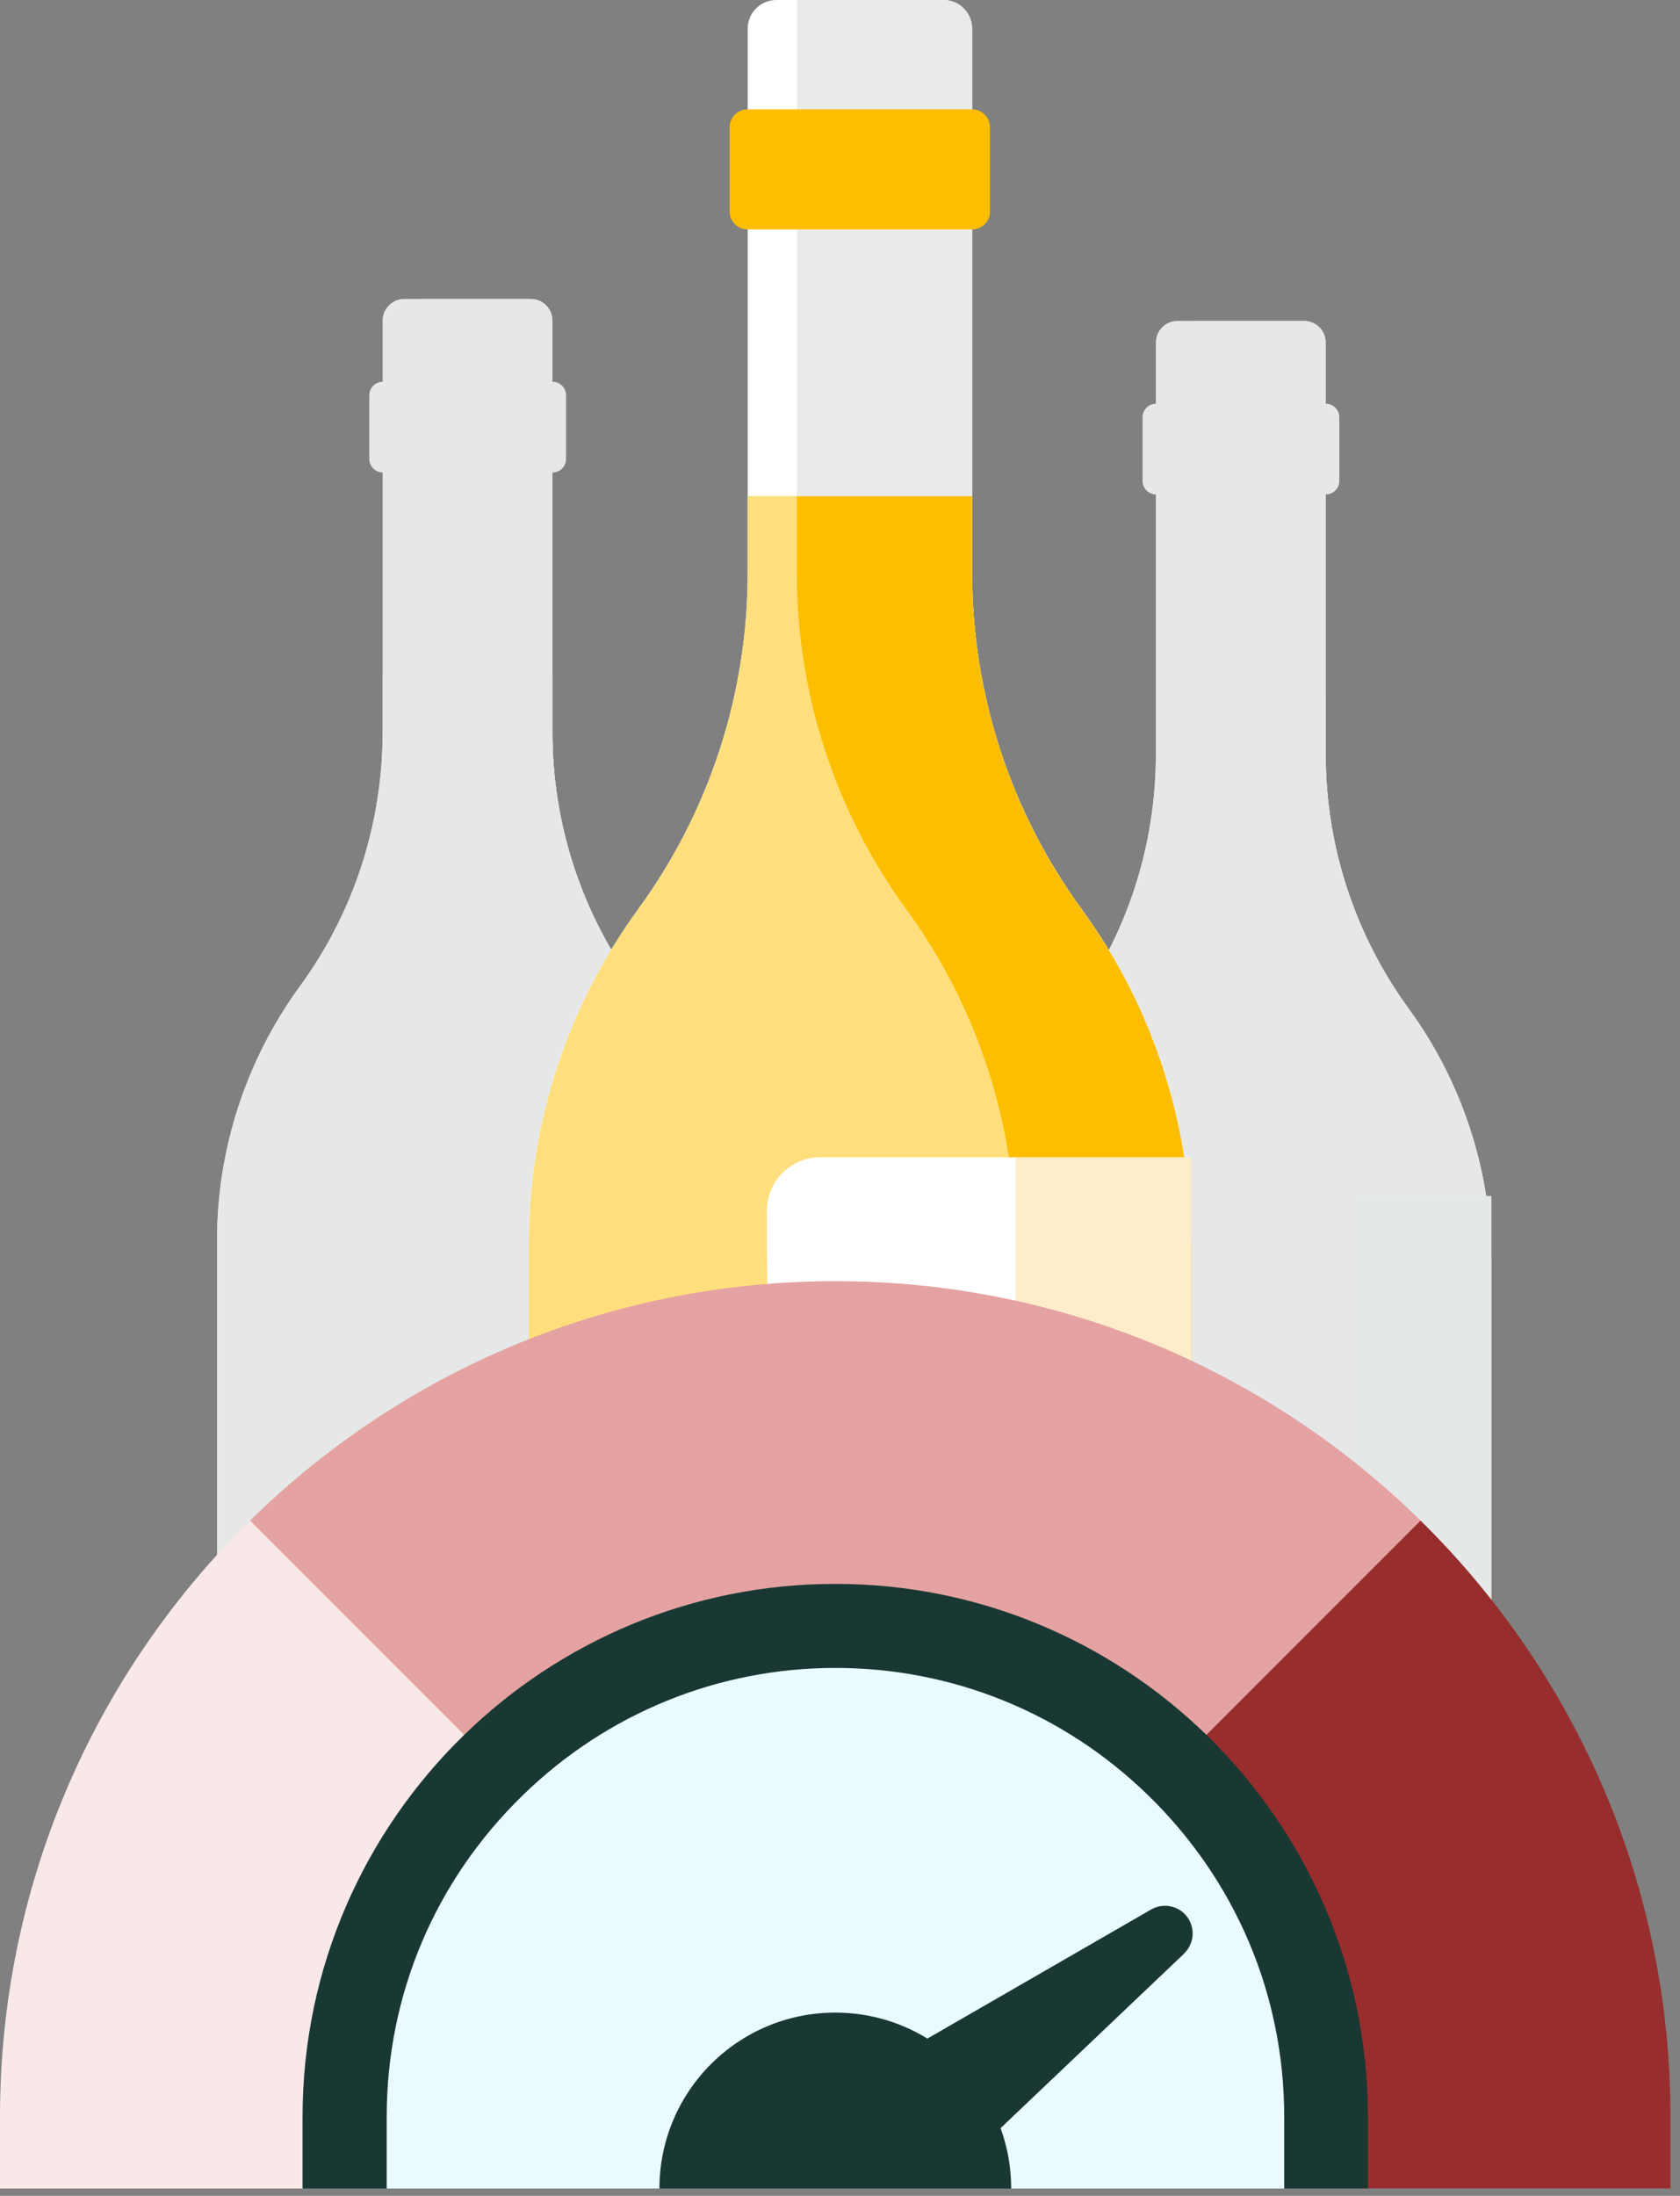
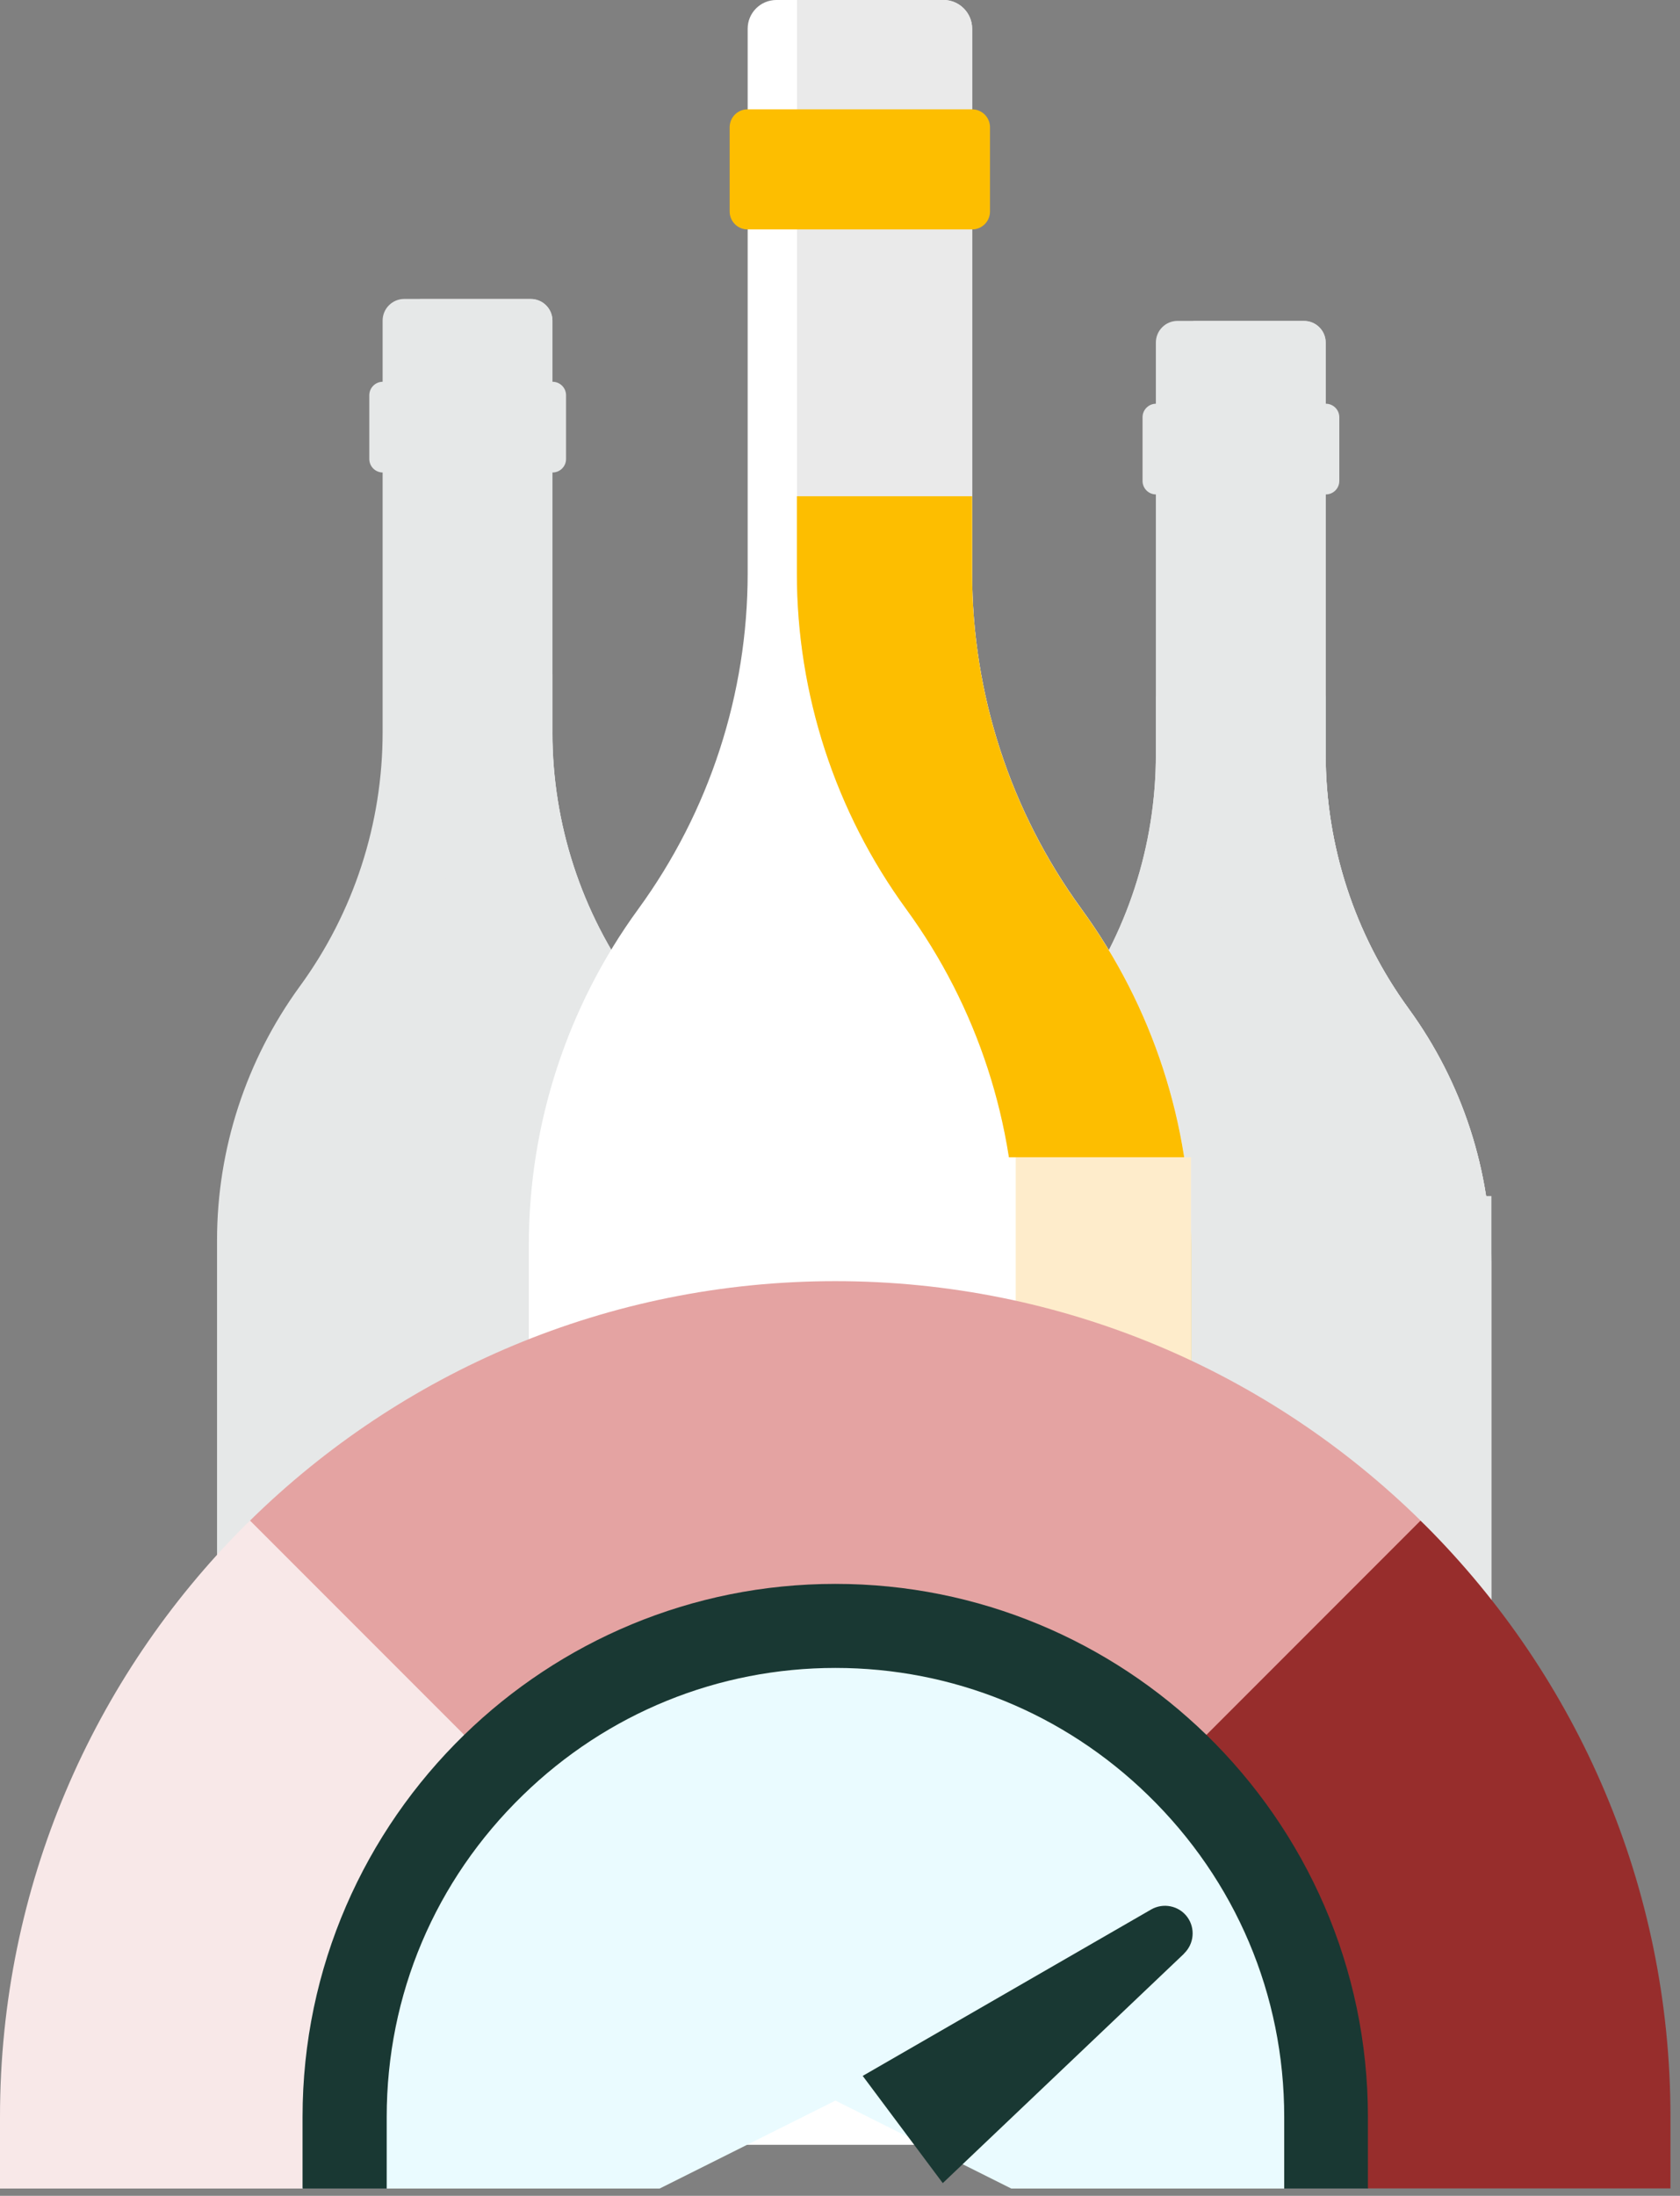
<svg xmlns="http://www.w3.org/2000/svg" width="111" height="145" viewBox="0 0 111 145" fill="none">
  <rect x="0" y="0" width="111" height="145" fill="#808080" stroke="none" />
  <g clip-path="url(#clip0_3823_8394)">
    <path d="M36.5 48.36V21.17C36.5 20.38 35.86 19.74 35.07 19.74H26.71C25.92 19.74 25.28 20.38 25.28 21.17V48.36C25.28 54.39 23.37 60.26 19.81 65.13C16.26 70 14.34 75.88 14.34 81.9V123.73C14.34 125.45 15.73 126.84 17.45 126.84H44.32C46.04 126.84 47.43 125.45 47.43 123.73V81.9C47.43 75.87 45.52 70 41.96 65.13C38.41 60.26 36.49 54.38 36.49 48.36H36.5Z" fill="#E6E8E8" />
    <path d="M41.97 65.14C38.42 60.27 36.5 54.39 36.5 48.37V21.18C36.5 20.39 35.86 19.75 35.07 19.75H27.75V48.37C27.75 54.4 29.66 60.27 33.22 65.14C36.77 70.01 38.69 75.89 38.69 81.91V123.74C38.69 125.46 37.3 126.85 35.58 126.85H44.33C46.05 126.85 47.44 125.46 47.44 123.74V81.91C47.44 75.88 45.53 70.01 41.97 65.14Z" fill="#E6E8E8" />
-     <path d="M41.97 65.14C38.42 60.27 36.5 54.39 36.5 48.37V44.52H25.28V48.37C25.28 54.4 23.37 60.27 19.81 65.14C16.26 70.01 14.34 75.89 14.34 81.91V123.74C14.34 125.46 15.73 126.85 17.45 126.85H44.32C46.04 126.85 47.43 125.46 47.43 123.74V81.91C47.43 75.88 45.52 70.01 41.96 65.14H41.97Z" fill="#E6E8E8" />
    <path d="M47.44 123.74V81.91C47.44 75.88 45.53 70.01 41.97 65.14C38.41 60.27 36.5 54.39 36.5 48.37V44.52H27.75V48.37C27.75 54.4 29.66 60.27 33.22 65.14C36.77 70.01 38.69 75.89 38.69 81.91V123.74C38.69 125.46 37.3 126.85 35.58 126.85H44.33C46.05 126.85 47.44 125.46 47.44 123.74Z" fill="#E6E8E8" />
    <path d="M36.51 31.2H25.29C24.8 31.2 24.4 30.8 24.4 30.31V26.1C24.4 25.61 24.8 25.21 25.29 25.21H36.51C37 25.21 37.4 25.61 37.4 26.1V30.31C37.4 30.8 37 31.2 36.51 31.2Z" fill="#E6E8E8" />
    <path d="M47.44 77.53H28.92C27.44 77.53 26.25 78.73 26.26 80.21L26.39 111.21C26.39 112.68 27.59 113.86 29.05 113.86H47.45V77.53H47.44Z" fill="#E6E8E8" />
    <path opacity="0.29" d="M38.68 77.52V113.85H47.43V77.52H38.68Z" fill="#E6E8E8" />
    <path d="M87.59 49.81V22.62C87.59 21.83 86.95 21.19 86.16 21.19H77.8C77.01 21.19 76.37 21.83 76.37 22.62V49.81C76.37 55.84 74.46 61.71 70.9 66.58C67.35 71.45 65.43 77.33 65.43 83.35V125.18C65.43 126.9 66.82 128.29 68.54 128.29H95.41C97.13 128.29 98.52 126.9 98.52 125.18V83.35C98.52 77.32 96.61 71.45 93.05 66.58C89.5 61.71 87.58 55.83 87.58 49.81H87.59Z" fill="#E6E8E8" />
    <path d="M93.06 66.59C89.51 61.72 87.59 55.84 87.59 49.82V22.63C87.59 21.84 86.95 21.2 86.16 21.2H78.84V49.82C78.84 55.85 80.75 61.72 84.31 66.59C87.87 71.46 89.78 77.34 89.78 83.36V125.19C89.78 126.91 88.39 128.3 86.67 128.3H95.42C97.14 128.3 98.53 126.91 98.53 125.19V83.36C98.53 77.33 96.62 71.46 93.06 66.59Z" fill="#E6E8E8" />
    <path d="M93.06 66.59C89.51 61.72 87.59 55.84 87.59 49.82V45.97H76.37V49.82C76.37 55.85 74.46 61.72 70.9 66.59C67.35 71.46 65.43 77.34 65.43 83.36V125.19C65.43 126.91 66.82 128.3 68.54 128.3H95.41C97.13 128.3 98.52 126.91 98.52 125.19V83.36C98.52 77.33 96.61 71.46 93.05 66.59H93.06Z" fill="#E6E8E8" />
    <path d="M98.53 125.19V83.36C98.53 77.33 96.62 71.46 93.06 66.59C89.5 61.72 87.59 55.84 87.59 49.82V45.97H78.84V49.82C78.84 55.85 80.75 61.72 84.31 66.59C87.86 71.46 89.78 77.34 89.78 83.36V125.19C89.78 126.91 88.39 128.3 86.67 128.3H95.42C97.14 128.3 98.53 126.91 98.53 125.19Z" fill="#E6E8E8" />
    <path d="M87.6 32.65H76.38C75.89 32.65 75.49 32.25 75.49 31.76V27.55C75.49 27.06 75.89 26.66 76.38 26.66H87.6C88.09 26.66 88.49 27.06 88.49 27.55V31.76C88.49 32.25 88.09 32.65 87.6 32.65Z" fill="#E6E8E8" />
    <path d="M98.53 78.98H80.01C78.53 78.98 77.34 80.18 77.35 81.66L77.48 112.66C77.48 114.13 78.68 115.31 80.14 115.31H98.54V78.98H98.53Z" fill="#E6E8E8" />
-     <path opacity="0.29" d="M89.77 78.97V115.3H98.52V78.97H89.77Z" fill="#E6E8E8" />
    <path d="M64.23 37.85V1.89C64.23 0.85 63.38 0 62.34 0H51.29C50.25 0 49.4 0.85 49.4 1.89V37.85C49.4 45.82 46.87 53.59 42.17 60.03C37.47 66.47 34.94 74.24 34.94 82.21V137.52C34.94 139.79 36.78 141.63 39.05 141.63H74.58C76.85 141.63 78.69 139.79 78.69 137.52V82.21C78.69 74.24 76.16 66.47 71.46 60.03C66.76 53.59 64.23 45.82 64.23 37.85Z" fill="white" />
    <path d="M71.46 60.03C66.76 53.59 64.23 45.82 64.23 37.85V1.89C64.23 0.85 63.38 0 62.34 0H52.66V37.85C52.66 45.82 55.19 53.59 59.89 60.03C64.59 66.47 67.12 74.24 67.12 82.21V137.52C67.12 139.79 65.28 141.63 63.01 141.63H74.58C76.85 141.63 78.69 139.79 78.69 137.52V82.21C78.69 74.24 76.16 66.47 71.46 60.03Z" fill="#EAEAEA" />
-     <path d="M71.46 60.03C66.76 53.59 64.23 45.82 64.23 37.85V32.76H49.4V37.85C49.4 45.82 46.87 53.59 42.17 60.03C37.47 66.47 34.94 74.24 34.94 82.21V137.52C34.94 139.79 36.78 141.63 39.05 141.63H74.58C76.85 141.63 78.69 139.79 78.69 137.52V82.21C78.69 74.24 76.16 66.47 71.46 60.03Z" fill="#FFDF7D" />
    <path d="M78.69 137.53V82.22C78.69 74.25 76.16 66.48 71.46 60.04C66.76 53.6 64.23 45.83 64.23 37.86V32.77H52.65V37.86C52.65 45.83 55.18 53.6 59.88 60.04C64.58 66.48 67.11 74.25 67.11 82.22V137.53C67.11 139.8 65.27 141.64 63 141.64H74.57C76.84 141.64 78.68 139.8 78.68 137.53H78.69Z" fill="#FDBE00" />
    <path d="M64.23 15.15H49.39C48.74 15.15 48.21 14.62 48.21 13.97V8.4C48.21 7.75 48.74 7.22 49.39 7.22H64.23C64.88 7.22 65.41 7.75 65.41 8.4V13.97C65.41 14.62 64.88 15.15 64.23 15.15Z" fill="#FDBE00" />
    <path d="M78.69 76.42H54.19C52.24 76.42 50.66 78.01 50.67 79.96L50.84 120.96C50.84 122.9 52.42 124.47 54.36 124.47H78.69V76.43V76.42Z" fill="white" />
    <path opacity="0.29" d="M67.11 76.41V124.46H78.69V76.42H67.12L67.11 76.41Z" fill="#FCBD4C" />
    <path d="M93.31 111.24L78.36 100.14L58.08 96.14L24.77 103.54L10.71 122.64L20 144.52H43.58L55.2 138.71L66.82 144.52H90.4L100.13 134.64L93.32 111.25L93.31 111.24Z" fill="#EAFBFF" />
    <path d="M78.36 100.14L58.08 96.14L24.77 103.54L10.71 122.64L20 144.52H25.55V139.79C25.55 131.73 28.74 124.18 34.55 118.54C40.12 113.12 47.46 110.14 55.2 110.14C62.94 110.14 70.28 113.12 75.85 118.54C81.65 124.18 84.85 131.73 84.85 139.79V144.52H90.4L100.13 134.64L93.32 111.25L78.37 100.15L78.36 100.14Z" fill="#193833" />
    <path d="M24.76 103.54L16.52 100.41C16.4 100.53 16.28 100.64 16.16 100.76C6.18 110.75 0 124.55 0 139.79V144.52H19.99V139.79C19.99 129.91 24.09 120.96 30.67 114.56L24.77 103.55L24.76 103.54Z" fill="#F8E8E8" />
    <path d="M85.61 103.54L93.85 100.41C93.97 100.53 94.09 100.64 94.21 100.76C104.19 110.75 110.37 124.54 110.37 139.78V144.51H90.38V139.78C90.38 129.9 86.28 120.95 79.7 114.55L85.6 103.54H85.61Z" fill="#972D2C" />
    <path d="M78.23 129C78.9 128.36 78.99 127.32 78.44 126.58C77.89 125.84 76.86 125.63 76.06 126.09L57 137.08L62.29 144.16L78.23 129.01V129Z" fill="#193833" />
-     <path d="M43.57 144.52C43.57 138.1 48.77 132.9 55.19 132.9C61.61 132.9 66.81 138.1 66.81 144.52H43.56H43.57Z" fill="#193833" />
    <path d="M93.86 100.41L79.71 114.56C73.36 108.39 64.71 104.59 55.19 104.59C45.67 104.59 37.01 108.39 30.67 114.56L16.52 100.41C26.48 90.63 40.13 84.6 55.19 84.6C70.25 84.6 83.9 90.63 93.86 100.41Z" fill="#E4A3A2" />
  </g>
  <defs>
    <clipPath id="clip0_3823_8394">
      <rect width="110.38" height="144.52" fill="white" />
    </clipPath>
  </defs>
</svg>